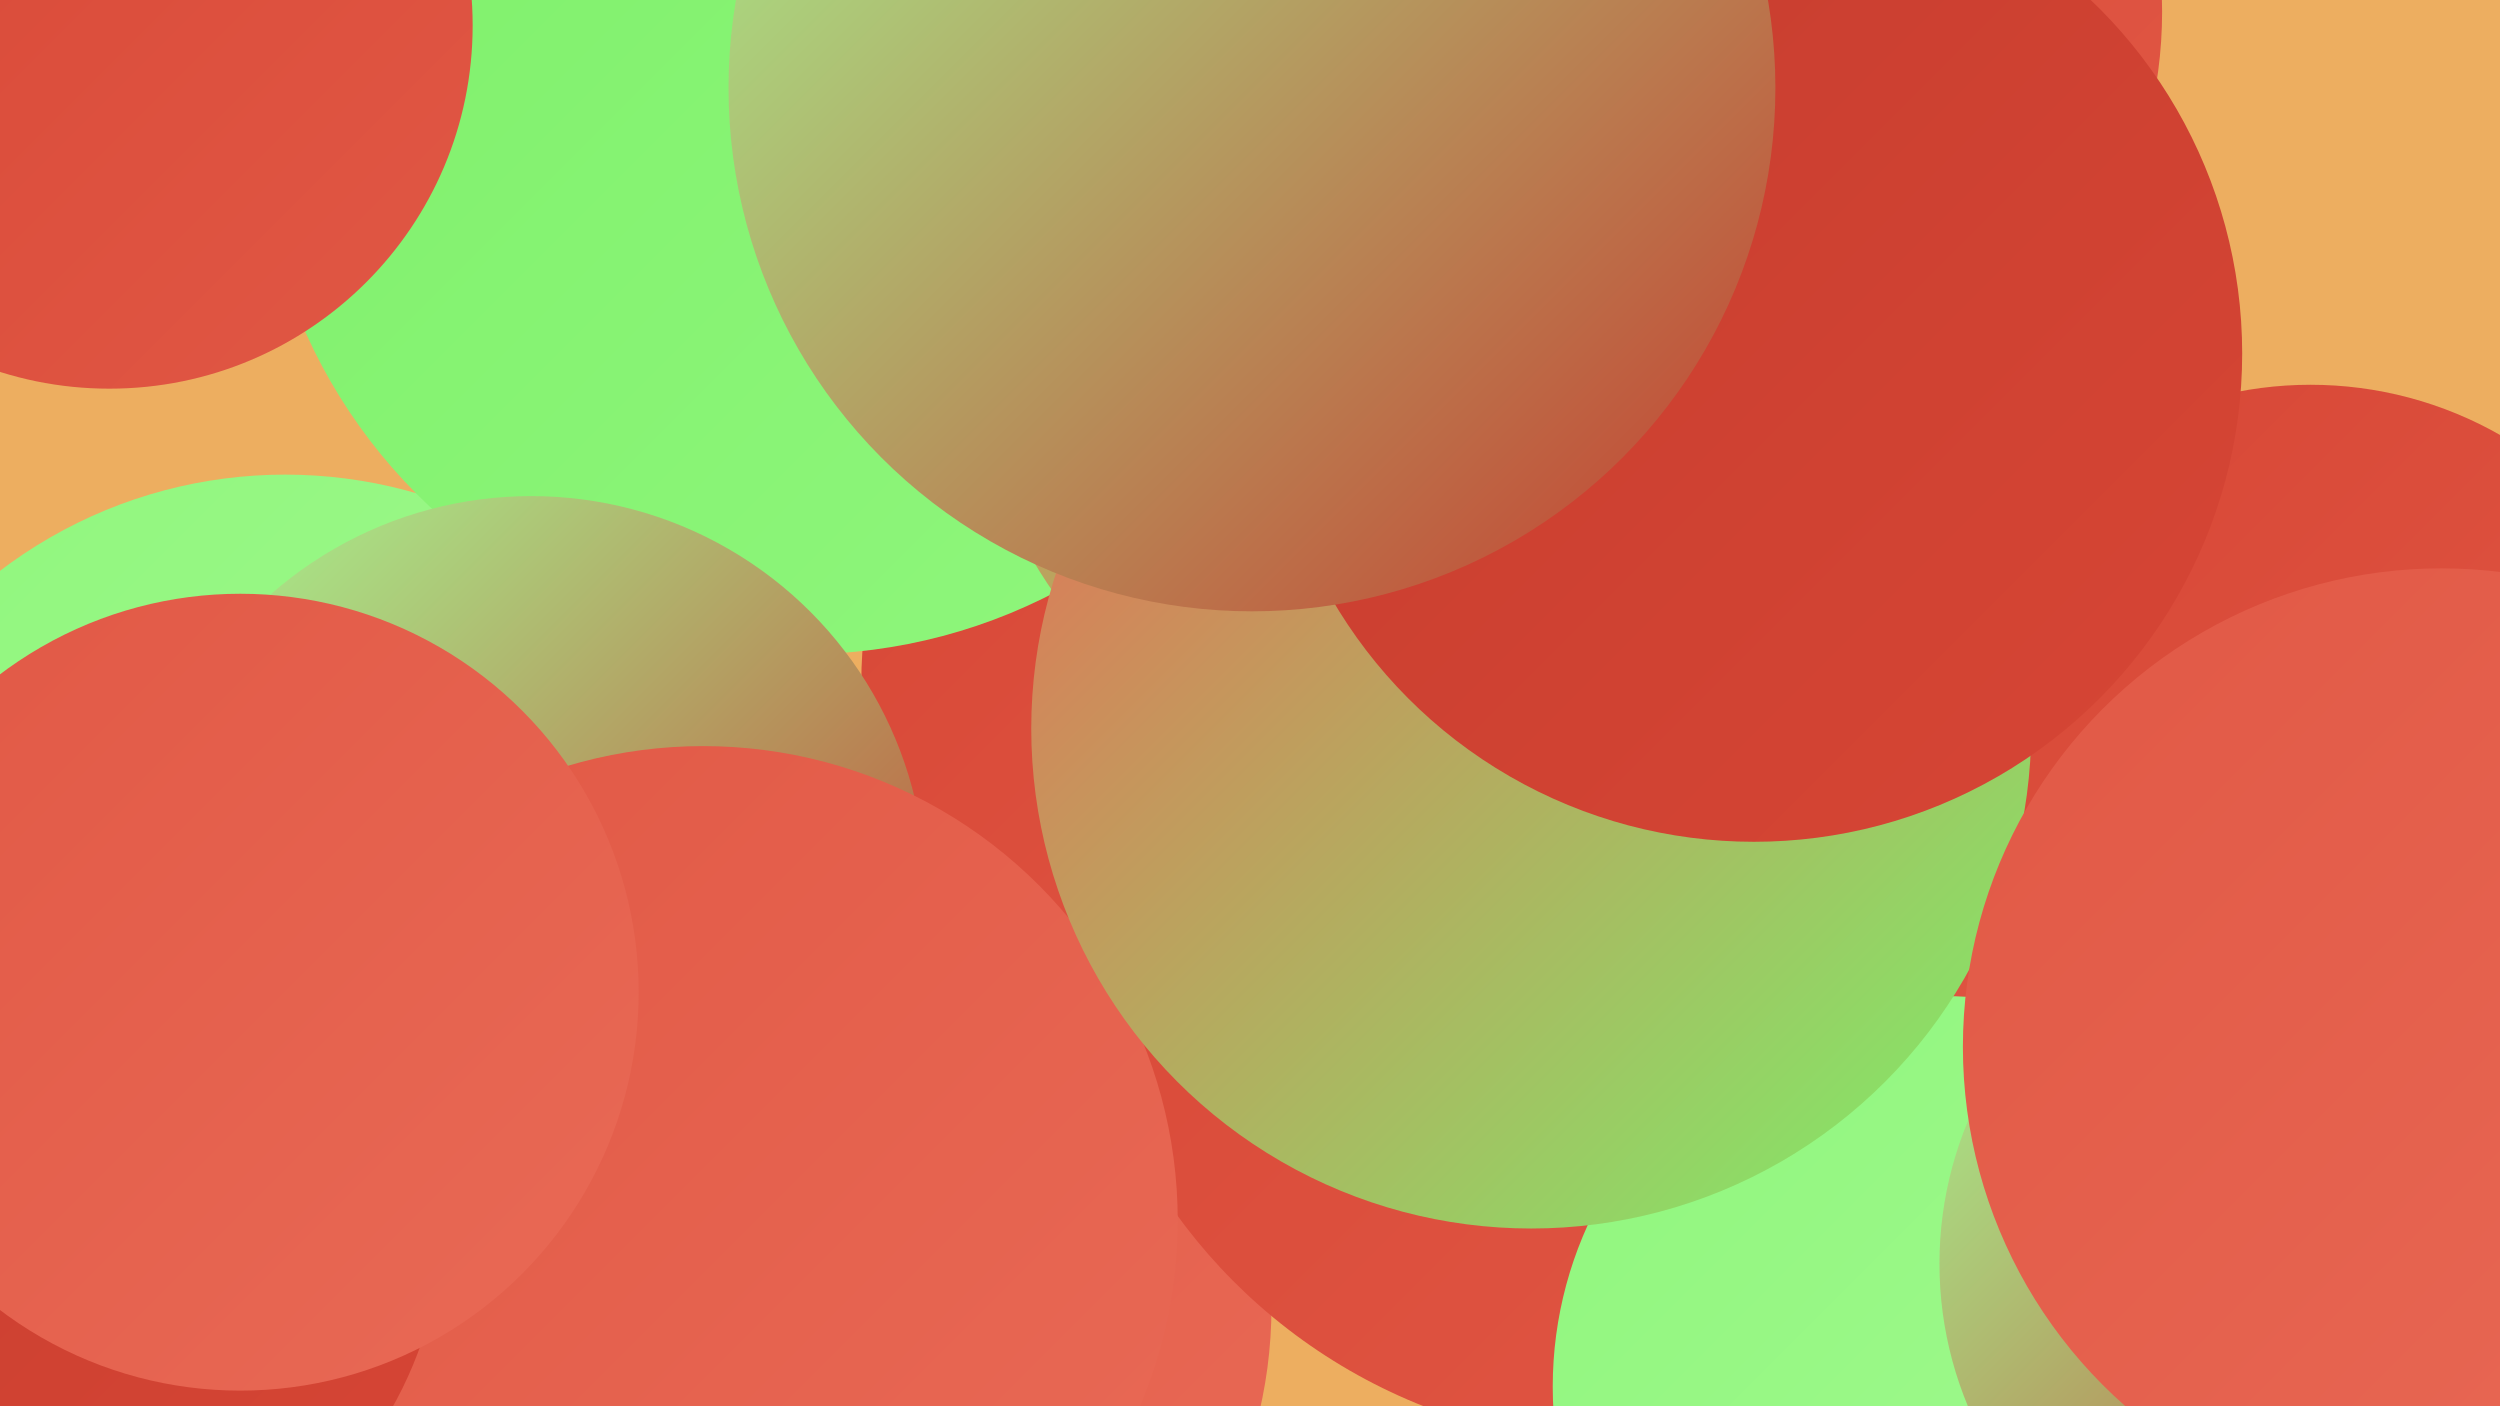
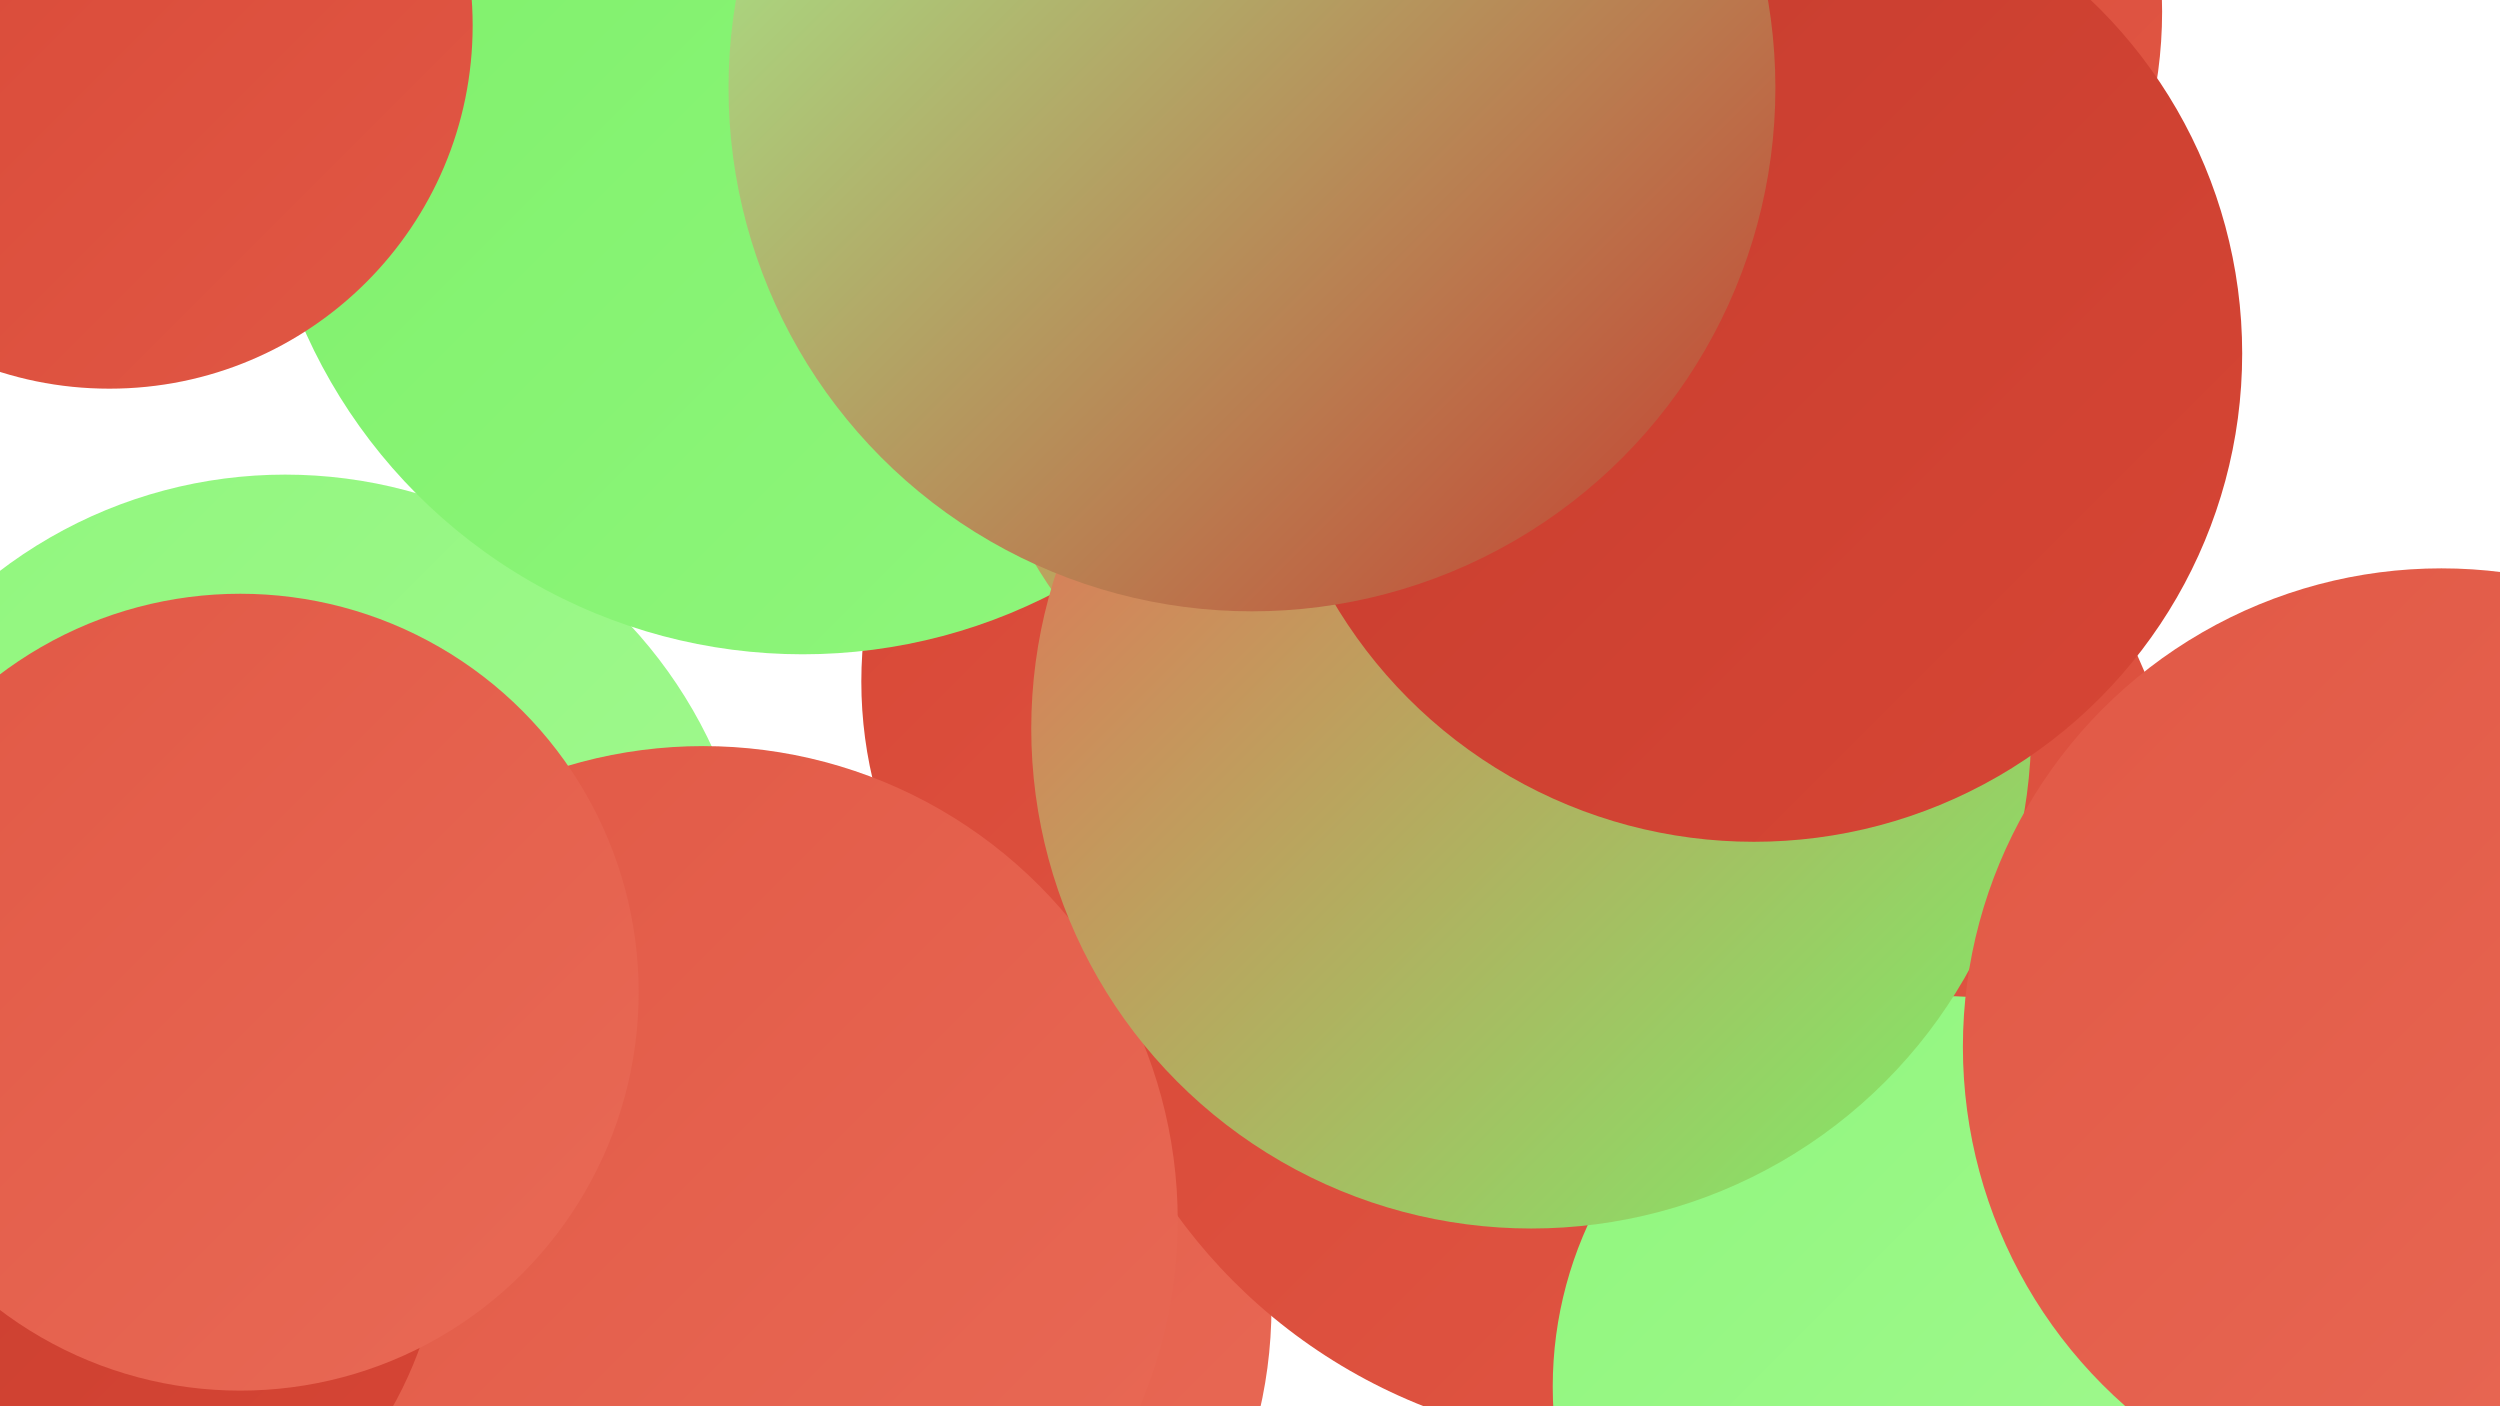
<svg xmlns="http://www.w3.org/2000/svg" width="1280" height="720">
  <defs>
    <linearGradient id="grad0" x1="0%" y1="0%" x2="100%" y2="100%">
      <stop offset="0%" style="stop-color:#c53c2e;stop-opacity:1" />
      <stop offset="100%" style="stop-color:#d74635;stop-opacity:1" />
    </linearGradient>
    <linearGradient id="grad1" x1="0%" y1="0%" x2="100%" y2="100%">
      <stop offset="0%" style="stop-color:#d74635;stop-opacity:1" />
      <stop offset="100%" style="stop-color:#e15845;stop-opacity:1" />
    </linearGradient>
    <linearGradient id="grad2" x1="0%" y1="0%" x2="100%" y2="100%">
      <stop offset="0%" style="stop-color:#e15845;stop-opacity:1" />
      <stop offset="100%" style="stop-color:#e96a56;stop-opacity:1" />
    </linearGradient>
    <linearGradient id="grad3" x1="0%" y1="0%" x2="100%" y2="100%">
      <stop offset="0%" style="stop-color:#e96a56;stop-opacity:1" />
      <stop offset="100%" style="stop-color:#7df069;stop-opacity:1" />
    </linearGradient>
    <linearGradient id="grad4" x1="0%" y1="0%" x2="100%" y2="100%">
      <stop offset="0%" style="stop-color:#7df069;stop-opacity:1" />
      <stop offset="100%" style="stop-color:#90f67d;stop-opacity:1" />
    </linearGradient>
    <linearGradient id="grad5" x1="0%" y1="0%" x2="100%" y2="100%">
      <stop offset="0%" style="stop-color:#90f67d;stop-opacity:1" />
      <stop offset="100%" style="stop-color:#a4fa92;stop-opacity:1" />
    </linearGradient>
    <linearGradient id="grad6" x1="0%" y1="0%" x2="100%" y2="100%">
      <stop offset="0%" style="stop-color:#a4fa92;stop-opacity:1" />
      <stop offset="100%" style="stop-color:#c53c2e;stop-opacity:1" />
    </linearGradient>
  </defs>
-   <rect width="1280" height="720" fill="#edae60" />
  <circle cx="1077" cy="719" r="194" fill="url(#grad6)" />
  <circle cx="414" cy="669" r="237" fill="url(#grad2)" />
  <circle cx="877" cy="6" r="230" fill="url(#grad1)" />
  <circle cx="659" cy="349" r="218" fill="url(#grad1)" />
  <circle cx="146" cy="484" r="241" fill="url(#grad5)" />
  <circle cx="834" cy="454" r="286" fill="url(#grad1)" />
  <circle cx="995" cy="710" r="200" fill="url(#grad5)" />
  <circle cx="411" cy="56" r="279" fill="url(#grad4)" />
  <circle cx="56" cy="13" r="186" fill="url(#grad1)" />
-   <circle cx="1183" cy="647" r="190" fill="url(#grad6)" />
  <circle cx="731" cy="169" r="234" fill="url(#grad3)" />
-   <circle cx="272" cy="456" r="202" fill="url(#grad6)" />
  <circle cx="360" cy="625" r="243" fill="url(#grad2)" />
-   <circle cx="1183" cy="393" r="196" fill="url(#grad1)" />
  <circle cx="24" cy="621" r="203" fill="url(#grad0)" />
  <circle cx="784" cy="373" r="256" fill="url(#grad3)" />
  <circle cx="1250" cy="536" r="245" fill="url(#grad2)" />
  <circle cx="898" cy="181" r="250" fill="url(#grad0)" />
  <circle cx="641" cy="45" r="268" fill="url(#grad6)" />
  <circle cx="123" cy="508" r="204" fill="url(#grad2)" />
</svg>